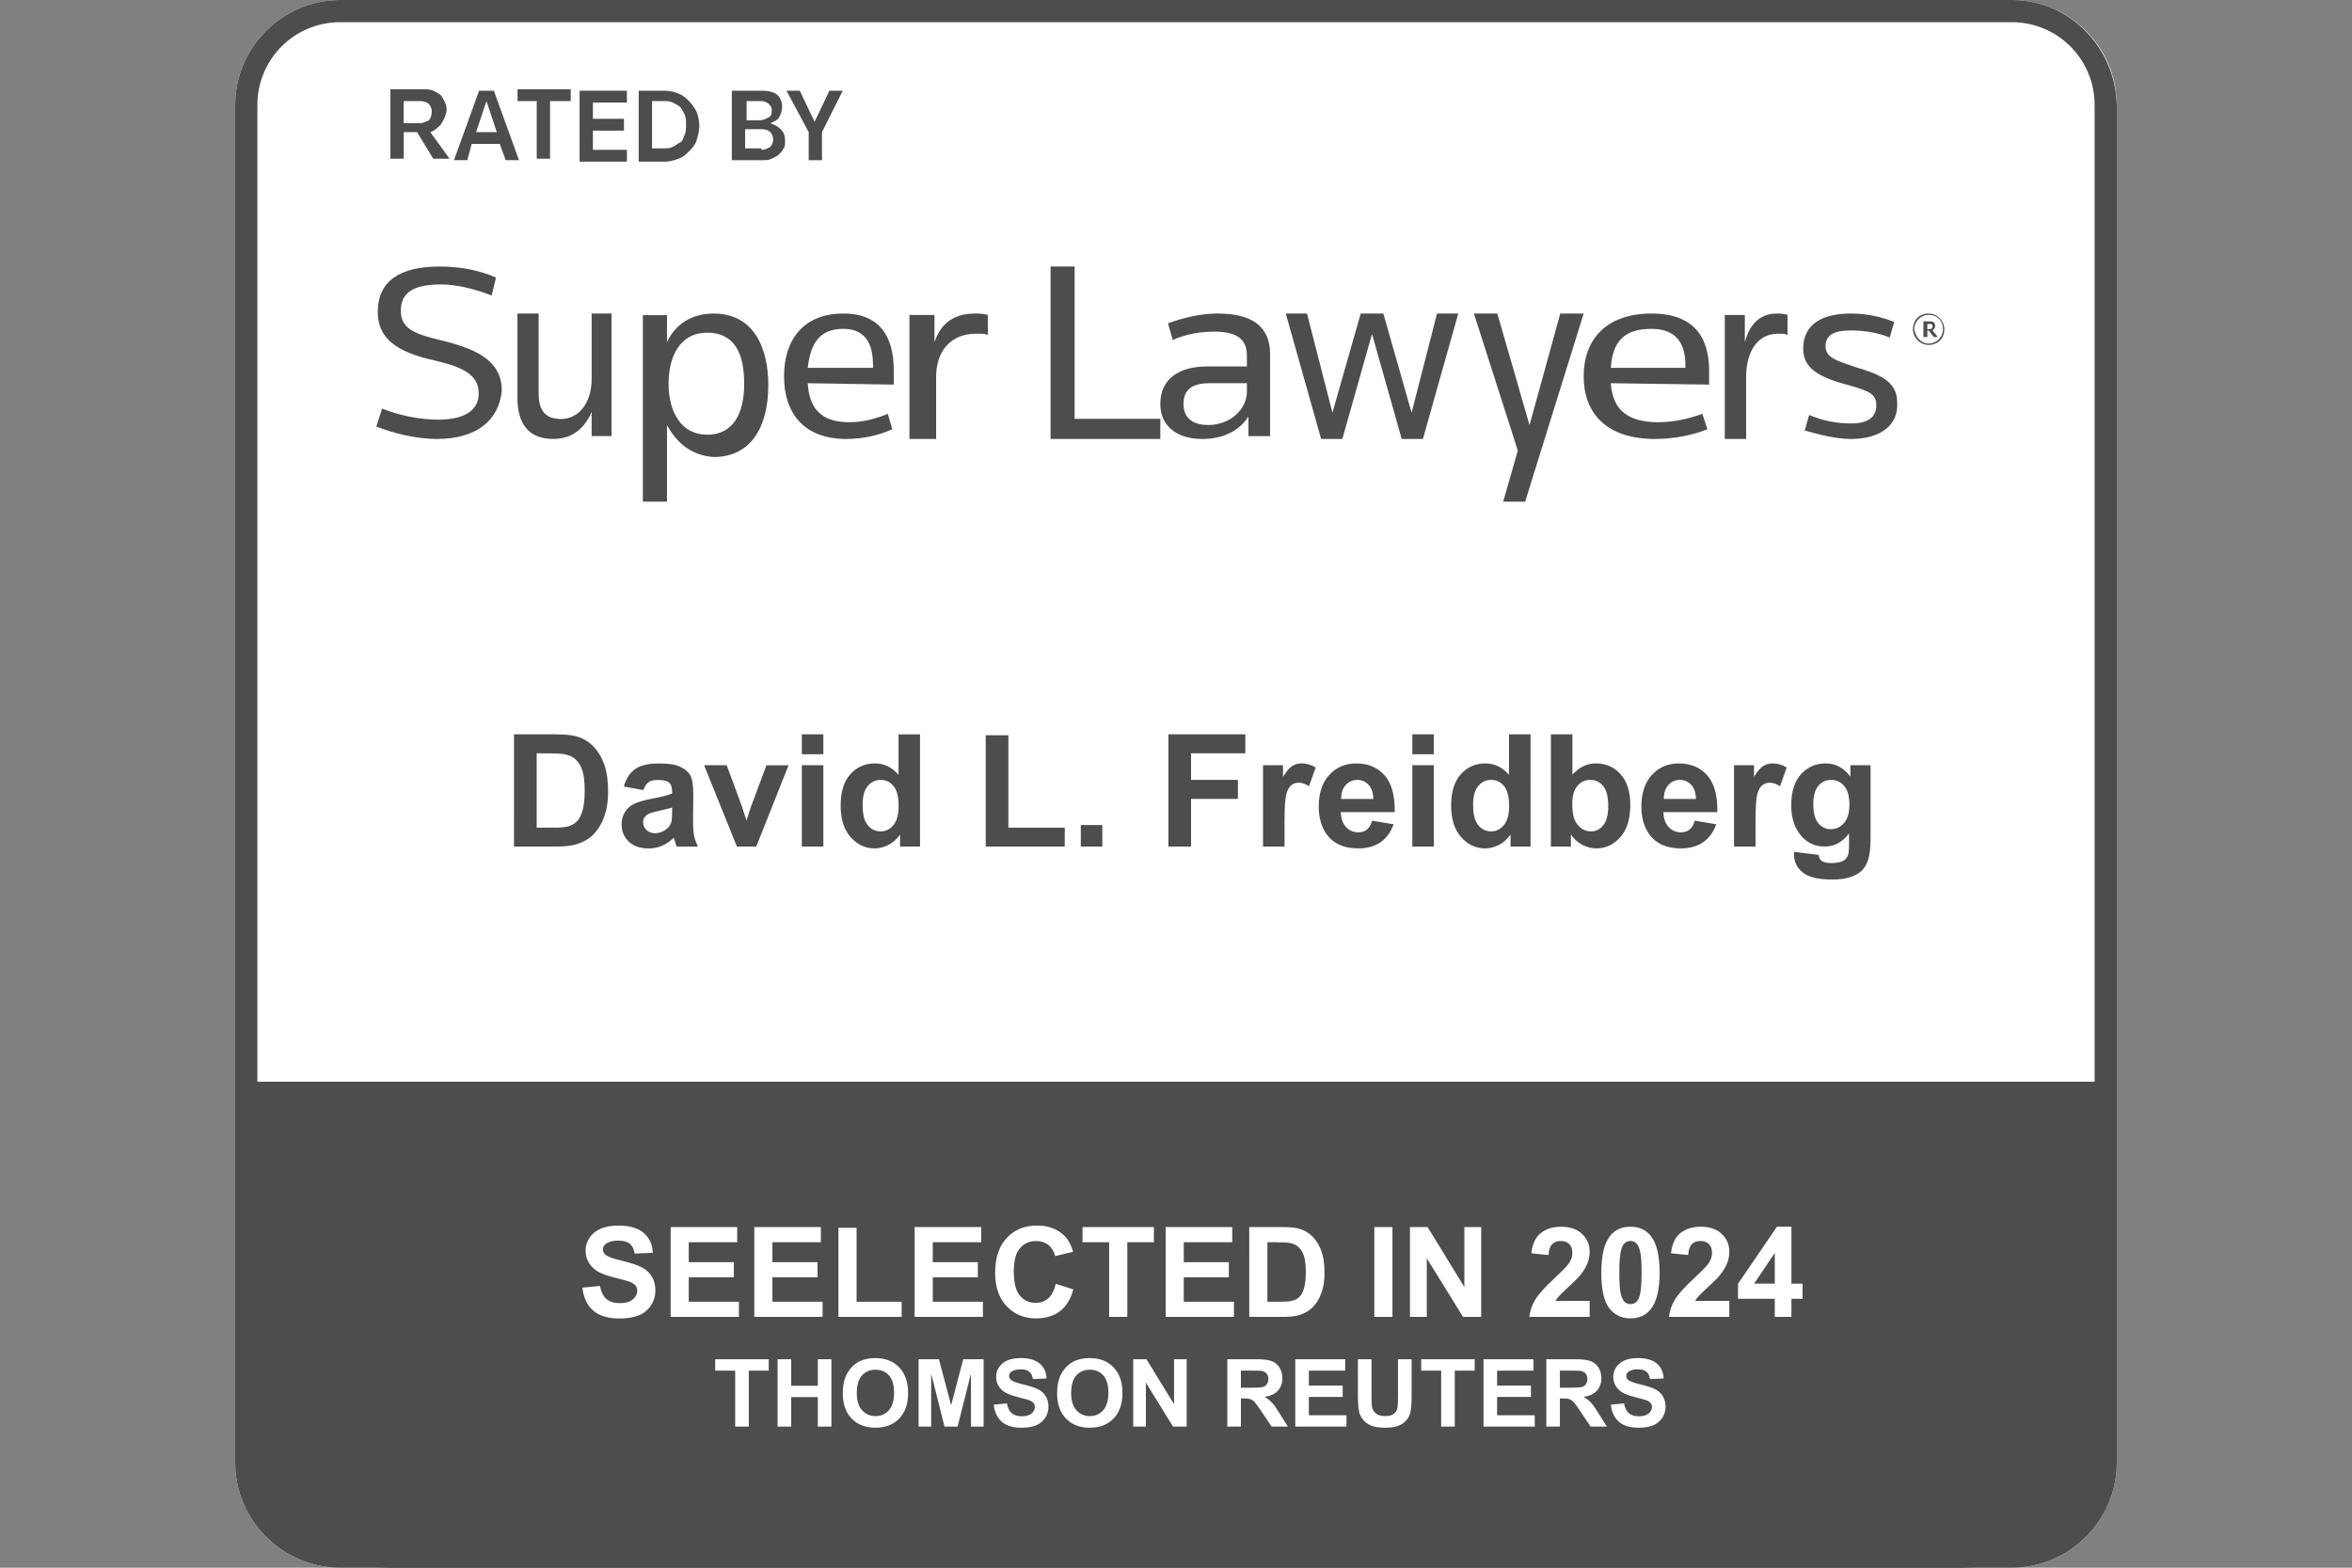
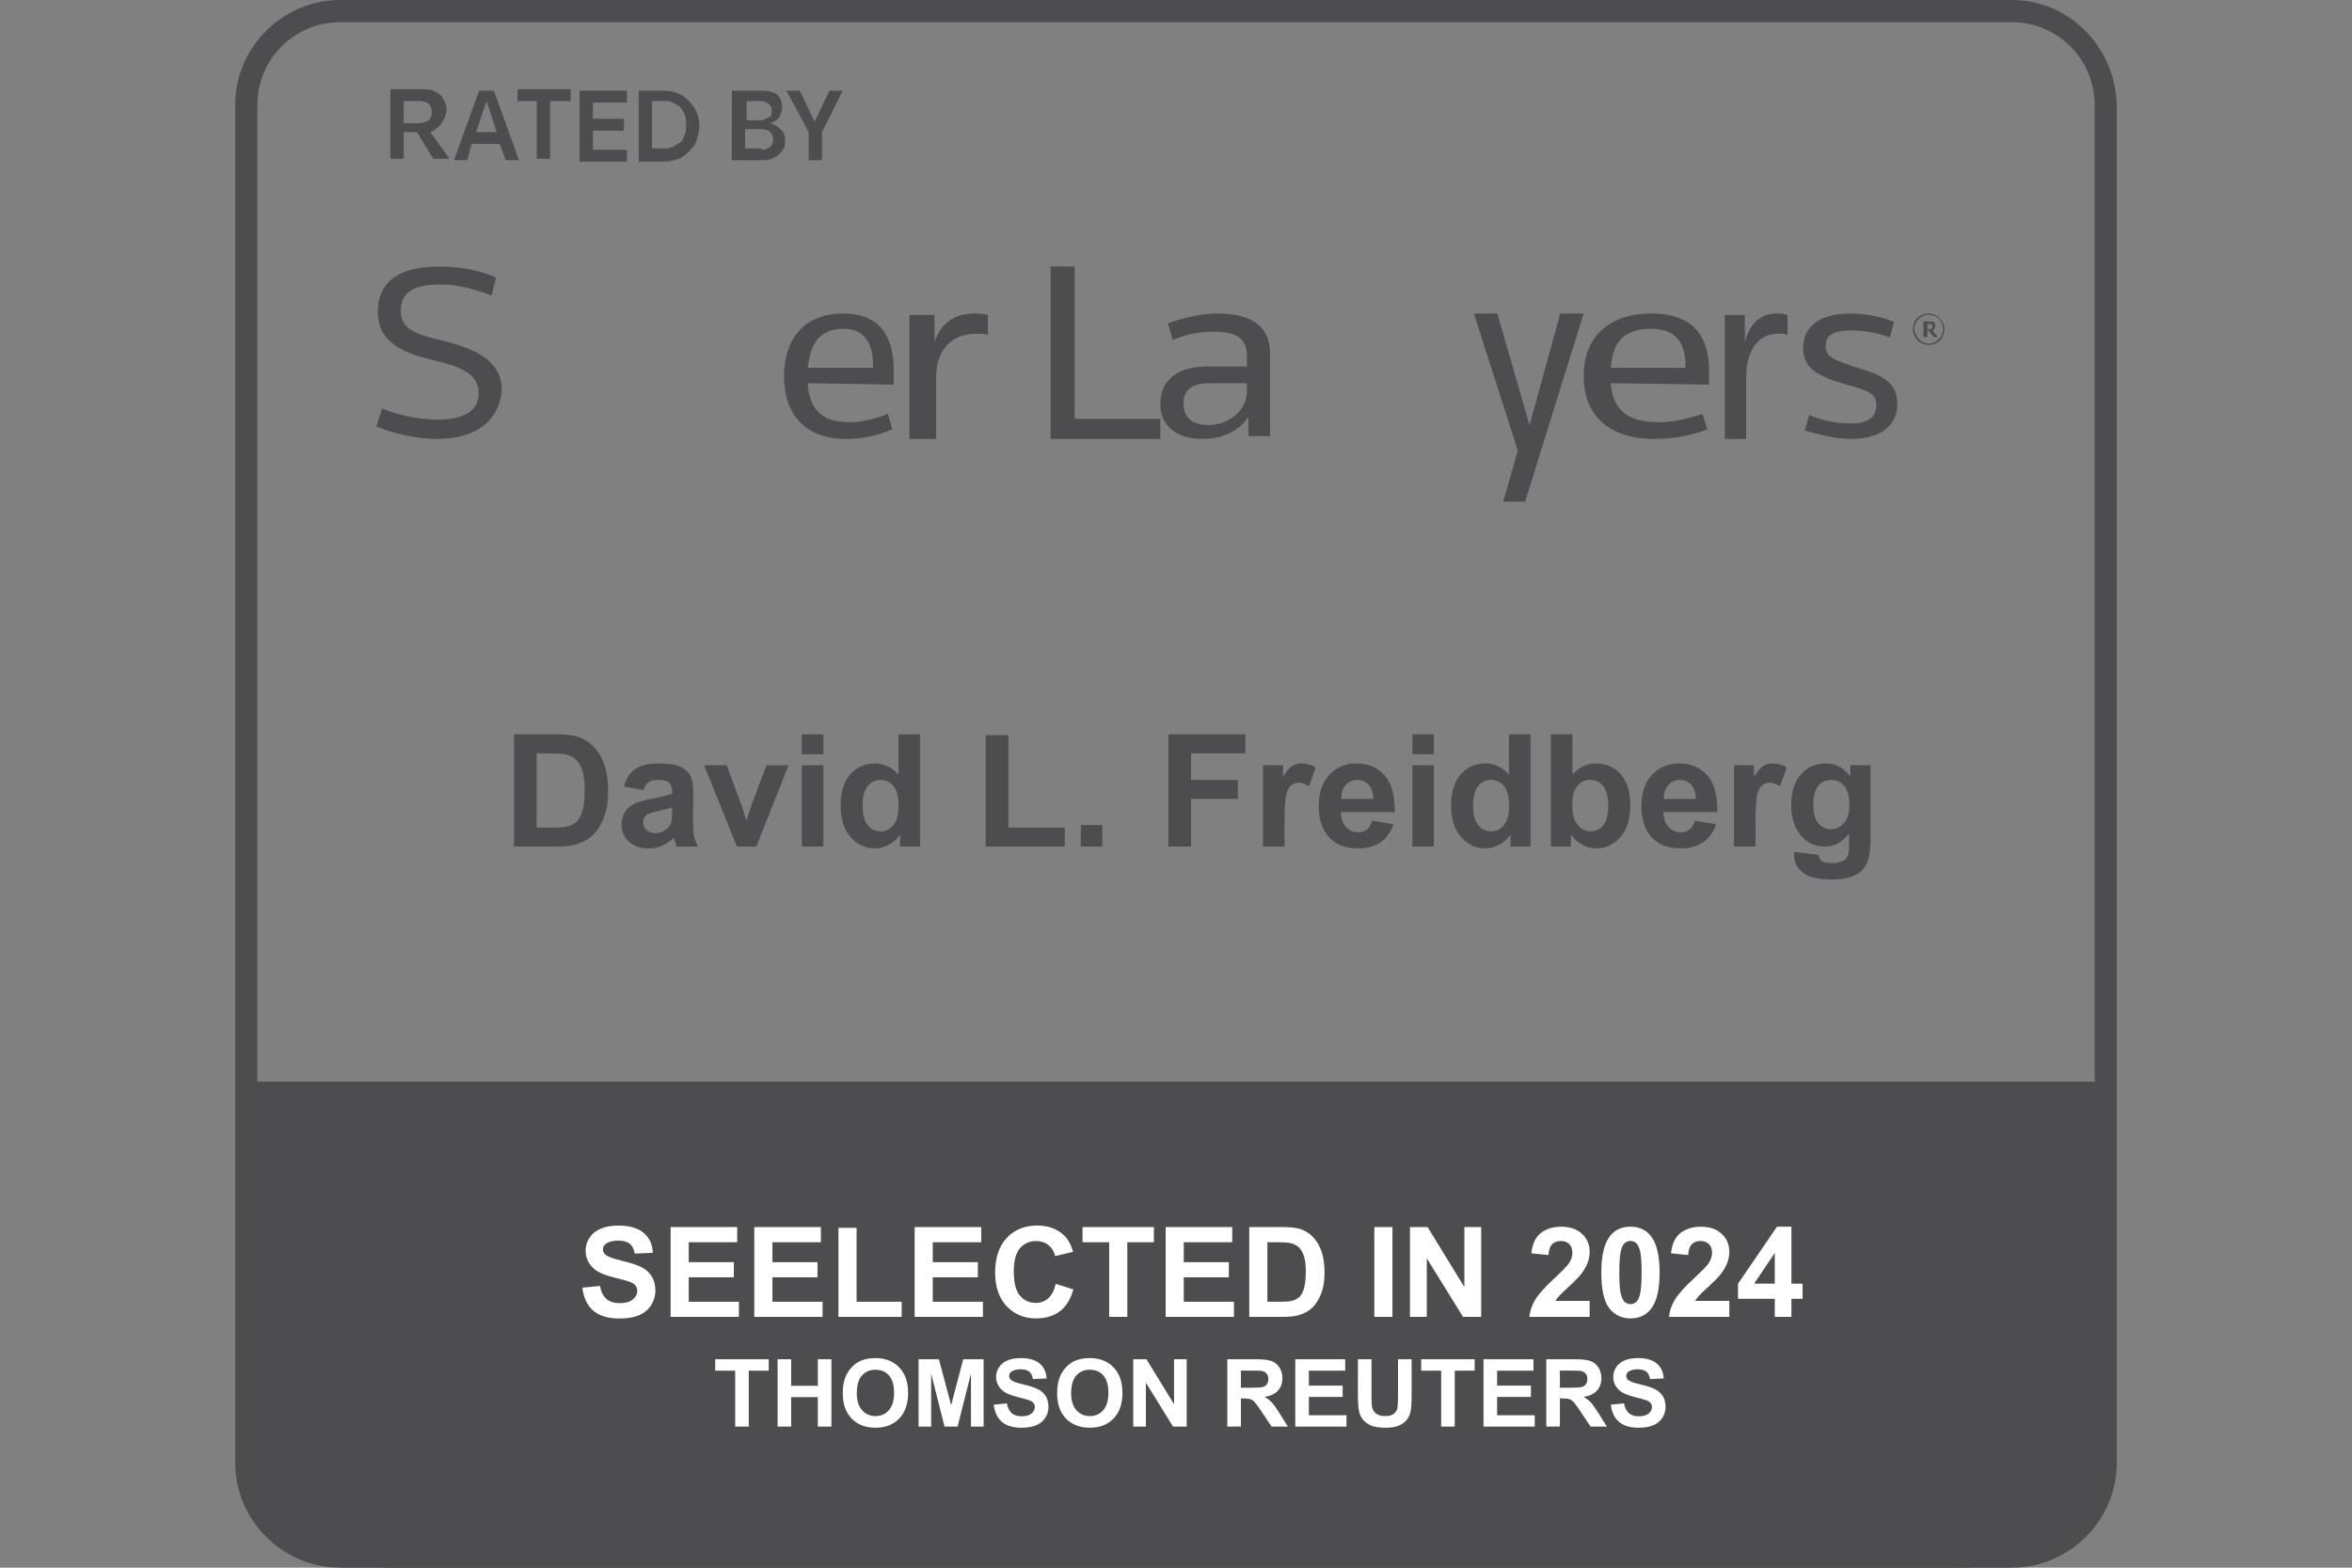
<svg xmlns="http://www.w3.org/2000/svg" fill="none" height="100" viewBox="0 0 150 100" width="150">
  <rect x="0" y="0" width="150" height="100" fill="#808080" stroke="none" />
  <clipPath id="a">
    <path d="m0 0h150v100h-150z" />
  </clipPath>
  <g clip-path="url(#a)">
-     <path d="m135 93.302c0 3.679-3.019 6.698-6.698 6.698h-106.604c-3.679 0-6.698-3.019-6.698-6.698v-86.604c0-3.679 3.019-6.698 6.698-6.698h106.604c3.679 0 6.698 3.019 6.698 6.698z" fill="#fff" />
    <g fill="#4d4d4f">
      <path d="m28.103 7.956c-.189.189-.377.377-.66.471l1.226 1.697h-1.037l-1.037-1.697h-.848v1.697h-.848v-4.431h2.074c.189 0 .471 0 .66.094.189.094.377.189.471.283.094.094.189.283.283.471.094.189.094.377.094.566-.094.377-.189.566-.377.848zm-.754-1.32c-.094-.094-.283-.189-.566-.189h-1.037v1.414h1.037c.189 0 .377-.094.566-.189.094-.094.189-.283.189-.566 0-.189-.094-.377-.189-.471z" />
      <path d="m30.554 5.788h.943l1.603 4.43h-.848l-.377-1.037h-1.791l-.283 1.037h-.848zm-.189 2.639h1.32l-.66-1.98z" />
      <path d="m35.079 6.448v3.676h-.848v-3.676h-1.225v-.754h3.393v.754z" />
      <path d="m36.964 5.788h3.017v.754h-2.168v1.037h1.98v.754h-1.98v1.225h2.168v.754h-3.017z" />
      <path d="m40.735 5.788h1.697c.283 0 .66.094.848.189.283.094.471.283.66.471.189.189.377.471.471.66.094.189.189.566.189.943 0 .283-.094.66-.189.943-.094.283-.283.471-.471.66-.189.189-.377.377-.66.471-.283.094-.566.189-.848.189h-1.697zm1.603 3.676c.189 0 .377 0 .566-.094.189-.094.283-.189.471-.283.189-.094.189-.283.283-.471.094-.189.094-.377.094-.66 0-.283 0-.471-.094-.66-.094-.189-.189-.377-.283-.471-.094-.094-.283-.189-.471-.283-.189-.094-.377-.094-.566-.094h-.754v3.017z" />
      <path d="m46.673 5.788h1.98c.377 0 .754.094.943.283.189.189.283.471.283.754s-.094.471-.189.66c-.094.189-.377.283-.566.377.283.094.471.189.66.377.189.189.283.377.283.754 0 .189 0 .377-.094.471-.094.189-.189.283-.283.377-.094.094-.283.189-.471.283-.189.094-.377.094-.566.094h-1.98zm1.791 1.885c.189 0 .377-.094.566-.189.189-.094.189-.283.189-.471s-.094-.283-.189-.377c-.094-.094-.283-.189-.471-.189h-.943v1.225zm.094 1.885c.283 0 .377-.094.566-.189.094-.094.189-.283.189-.471s-.094-.377-.189-.471c-.094-.094-.283-.189-.566-.189h-1.037v1.225h1.037z" />
      <path d="m52.423 8.428v1.791h-.848v-1.791l-1.414-2.639h.848l.943 1.98.943-1.98h.848z" />
      <path d="m128.302 1.415c2.924 0 5.283 2.358 5.283 5.283v86.604c0 2.925-2.359 5.283-5.283 5.283h-106.604c-2.925 0-5.283-2.358-5.283-5.283v-86.604c0-2.925 2.358-5.283 5.283-5.283zm0-1.415h-106.604c-3.679 0-6.698 3.019-6.698 6.698v86.604c0 3.679 3.019 6.698 6.698 6.698h106.604c3.679 0 6.698-3.019 6.698-6.698v-86.604c-.094-3.679-3.019-6.698-6.698-6.698" />
      <path d="m32.782 46.842h2.642c.596 0 1.05.046 1.362.137.42.124.78.343 1.079.659.299.316.527.703.684 1.162.156.456.234 1.019.234 1.69 0 .589-.073 1.097-.22 1.523-.179.521-.435.942-.767 1.265-.251.244-.589.435-1.016.571-.319.101-.745.151-1.279.151h-2.72zm1.445 1.211v4.741h1.079c.404 0 .695-.023.874-.068.234-.059.428-.158.581-.298.156-.14.283-.369.381-.688.098-.322.146-.76.146-1.313s-.049-.978-.146-1.274c-.098-.296-.234-.527-.41-.693s-.399-.278-.669-.337c-.202-.046-.597-.068-1.187-.068zm6.802 2.344-1.245-.225c.14-.501.381-.872.723-1.113s.85-.361 1.524-.361c.612 0 1.068.073 1.367.22.299.143.509.327.63.552.124.221.186.63.186 1.226l-.015 1.602c0 .456.021.793.064 1.011.046.215.129.446.249.693h-1.357c-.036-.091-.08-.226-.132-.405-.023-.081-.039-.135-.049-.161-.234.228-.485.399-.752.513s-.552.171-.855.171c-.534 0-.955-.145-1.265-.435-.306-.29-.459-.656-.459-1.099 0-.293.07-.553.21-.781.14-.231.335-.407.586-.527.254-.124.619-.231 1.094-.322.641-.12 1.086-.233 1.333-.337v-.137c0-.264-.065-.451-.195-.561-.13-.114-.376-.171-.737-.171-.244 0-.435.049-.571.146-.137.094-.247.262-.332.503zm1.836 1.113c-.176.059-.454.129-.835.21-.381.081-.63.161-.747.239-.179.127-.269.288-.269.483 0 .192.072.358.215.498.143.14.326.21.547.21.247 0 .483-.081.708-.244.166-.124.275-.275.327-.454.036-.117.054-.34.054-.669zm4.131 2.49-2.09-5.186h1.44l.977 2.646.283.884c.075-.225.122-.373.142-.444.046-.146.094-.293.146-.44l.986-2.646h1.411l-2.061 5.186zm4.141-5.889v-1.27h1.372v1.27zm0 5.889v-5.186h1.372v5.186zm7.539 0h-1.274v-.762c-.212.296-.462.518-.752.664-.286.143-.576.215-.869.215-.596 0-1.107-.239-1.533-.718-.423-.482-.635-1.152-.635-2.012 0-.879.207-1.546.62-2.002.413-.459.936-.688 1.567-.688.579 0 1.081.241 1.504.723v-2.578h1.372zm-3.662-2.705c0 .553.076.954.23 1.201.221.358.531.537.928.537.316 0 .584-.134.806-.4.221-.27.332-.672.332-1.206 0-.596-.107-1.024-.322-1.284-.215-.264-.49-.396-.825-.396-.326 0-.599.13-.82.391-.218.257-.327.643-.327 1.157zm7.851 2.705v-7.1h1.445v5.894h3.594v1.206zm6.064 0v-1.372h1.372v1.372zm5.586 0v-7.158h4.907v1.211h-3.462v1.694h2.988v1.211h-2.988v3.042zm7.407 0h-1.372v-5.186h1.274v.737c.218-.348.413-.578.586-.689.176-.111.374-.166.596-.166.312 0 .614.086.903.259l-.425 1.196c-.231-.15-.446-.225-.645-.225-.192 0-.355.054-.488.161-.133.104-.239.295-.317.571-.075.277-.112.856-.112 1.738zm5.586-1.65 1.367.23c-.176.501-.454.884-.835 1.147-.378.26-.851.391-1.421.391-.902 0-1.569-.295-2.002-.884-.342-.472-.513-1.068-.513-1.787 0-.859.225-1.532.674-2.017.449-.488 1.017-.732 1.704-.732.771 0 1.38.256 1.826.767.446.508.659 1.287.64 2.339h-3.438c.01.407.12.724.332.952.211.225.475.337.791.337.215 0 .396-.059.542-.176.146-.117.257-.306.332-.566zm.078-1.387c-.01-.397-.112-.698-.308-.903-.195-.208-.433-.312-.713-.312-.299 0-.547.109-.742.327s-.291.514-.288.889zm2.485-2.852v-1.27h1.372v1.27zm0 5.889v-5.186h1.372v5.186zm7.539 0h-1.274v-.762c-.212.296-.462.518-.752.664-.286.143-.576.215-.869.215-.596 0-1.107-.239-1.533-.718-.423-.482-.635-1.152-.635-2.012 0-.879.207-1.546.62-2.002.413-.459.936-.688 1.567-.688.579 0 1.081.241 1.504.723v-2.578h1.372zm-3.662-2.705c0 .553.076.954.23 1.201.221.358.531.537.928.537.316 0 .584-.134.806-.4.221-.27.332-.672.332-1.206 0-.596-.107-1.024-.322-1.284-.215-.264-.49-.396-.825-.396-.326 0-.599.13-.82.391-.218.257-.327.643-.327 1.157zm4.961 2.705v-7.158h1.372v2.578c.423-.482.925-.723 1.504-.723.632 0 1.154.23 1.568.688.413.456.62 1.112.62 1.968 0 .885-.212 1.567-.635 2.046-.42.478-.931.718-1.533.718-.297 0-.59-.073-.879-.22-.287-.15-.534-.369-.742-.659v.762zm1.362-2.705c0 .537.085.934.254 1.191.238.365.554.547.948.547.302 0 .56-.129.771-.386.215-.261.322-.669.322-1.226 0-.593-.107-1.019-.322-1.279-.215-.264-.49-.396-.825-.396-.329 0-.602.129-.82.386-.218.254-.328.641-.328 1.162zm7.813 1.055 1.367.23c-.176.501-.454.884-.835 1.147-.377.26-.851.391-1.421.391-.901 0-1.569-.295-2.002-.884-.341-.472-.512-1.068-.512-1.787 0-.859.224-1.532.673-2.017.45-.488 1.018-.732 1.705-.732.771 0 1.38.256 1.826.767.446.508.659 1.287.639 2.339h-3.437c.01.407.12.724.332.952.212.225.475.337.791.337.215 0 .395-.059.542-.176.146-.117.257-.306.332-.566zm.078-1.387c-.01-.397-.112-.698-.308-.903-.195-.208-.432-.312-.712-.312-.3 0-.547.109-.743.327-.195.218-.291.514-.288.889zm3.799 3.037h-1.372v-5.186h1.274v.737c.218-.348.414-.578.586-.689.176-.111.375-.166.596-.166.312 0 .614.086.903.259l-.425 1.196c-.231-.15-.446-.225-.644-.225-.192 0-.355.054-.488.161-.134.104-.24.295-.318.571-.075.277-.112.856-.112 1.738zm2.456.342 1.567.19c.026.182.087.308.181.376.13.098.335.146.615.146.358 0 .627-.054.806-.161.12-.072.212-.187.273-.347.043-.114.064-.324.064-.63v-.757c-.41.56-.928.84-1.553.84-.697 0-1.248-.295-1.655-.884-.319-.466-.479-1.045-.479-1.738 0-.869.209-1.533.625-1.992.42-.459.941-.688 1.563-.688.641 0 1.17.281 1.587.845v-.728h1.284v4.653c0 .612-.051 1.069-.151 1.372-.101.303-.243.54-.425.713-.183.173-.427.308-.733.405-.302.098-.687.146-1.152.146-.879 0-1.502-.151-1.87-.454-.368-.299-.552-.68-.552-1.143 0-.046.002-.101.005-.166zm1.226-3.042c0 .55.105.954.317 1.211.215.254.478.381.791.381.335 0 .618-.13.85-.391.231-.264.346-.653.346-1.167 0-.537-.11-.936-.332-1.196-.221-.26-.501-.391-.84-.391-.328 0-.6.129-.815.386-.212.254-.317.643-.317 1.167z" />
      <path d="m27.862 28c-1.287 0-2.759-.352-3.862-.792l.368-1.144c1.103.44 2.391.704 3.586.704 1.563 0 2.575-.528 2.575-1.672s-.919-1.672-2.85-2.112c-2.391-.528-3.586-1.408-3.586-3.08 0-2.024 1.471-2.904 3.954-2.904 1.379 0 2.575.264 3.586.704l-.276 1.144c-.919-.352-2.115-.704-3.218-.704-1.655 0-2.575.44-2.575 1.672 0 1.144.828 1.496 2.759 1.936 2.023.528 3.678 1.232 3.678 3.168-.184 1.936-1.655 3.08-4.138 3.08" />
-       <path d="m34.352 20v5.091c0 1.091.422 1.636 1.437 1.636 1.099 0 1.944-1 1.944-2.546v-4.182h1.268v7.818h-1.268v-1.546c-.422 1-1.183 1.727-2.451 1.727-1.606 0-2.282-1-2.282-2.636v-5.364z" />
-       <path d="m42.538 27.119v4.881h-1.538v-11.898h1.538v1.729c.513-1.119 1.538-1.831 2.974-1.831 2.462 0 3.487 2.034 3.487 4.576 0 2.542-1.026 4.576-3.487 4.576-1.436-.102-2.359-.915-2.974-2.034zm4.923-2.644c0-1.932-.615-3.254-2.359-3.254s-2.462 1.526-2.462 3.254c0 1.831.821 3.254 2.462 3.254 1.641 0 2.359-1.322 2.359-3.254z" />
      <path d="m51.514 24.444c.095 1.511.757 2.489 2.649 2.489.946 0 1.797-.267 2.459-.533l.284.978c-.757.355-1.797.622-2.932.622-2.743 0-3.973-1.689-3.973-4s1.23-4 3.784-4c2.365 0 3.216 1.511 3.216 3.644v.889zm0-.978h4.162v-.178c0-1.333-.473-2.311-1.892-2.311s-2.081.8-2.27 2.489" />
      <path d="m62.255 21.287c-1.702 0-2.553 1.195-2.553 2.759v3.954h-1.702v-7.908h1.596v1.747c.319-1.012 1.064-1.839 2.553-1.839.319 0 .532 0 .851.092v1.287c-.106-.092-.425-.092-.745-.092" />
      <path d="m67 17h1.534v9.717h5.466v1.283h-7z" />
      <path d="m79.62 27.911v-1.333c-.592.889-1.577 1.422-2.958 1.422-1.676 0-2.662-.889-2.662-2.222 0-1.6 1.183-2.4 2.958-2.4h2.563v-.711c0-1.067-.69-1.511-2.07-1.511-.986 0-1.873.178-2.662.533l-.296-1.067c.986-.355 2.07-.622 3.155-.622 2.169 0 3.352.8 3.352 2.578v5.244h-1.38zm-.099-3.467h-2.366c-1.183 0-1.676.445-1.676 1.333s.592 1.333 1.577 1.333c1.38 0 2.465-.978 2.465-2.133z" />
-       <path d="m90.025 26.326 1.623-6.326h1.353l-2.254 8h-1.353l-1.893-6.698-1.893 6.698h-1.353l-2.254-8h1.353l1.623 6.326 1.803-6.326h1.443z" />
      <path d="m99.507 20h1.493l-3.733 12h-1.4l.933-3.254-2.8-8.746h1.493l2.053 7.119z" />
      <path d="m102.73 24.444c.108 1.511.865 2.489 3.027 2.489 1.081 0 2.054-.267 2.811-.533l.324.978c-.865.355-2.054.622-3.351.622-3.136 0-4.541-1.689-4.541-4s1.405-4 4.324-4c2.703 0 3.676 1.511 3.676 3.644v.889zm0-.978h4.756v-.178c0-1.333-.54-2.311-2.162-2.311-1.729 0-2.486.8-2.594 2.489" />
      <path d="m113.404 21.287c-1.361 0-2.042 1.195-2.042 2.759v3.954h-1.362v-7.908h1.277v1.747c.255-1.012.851-1.839 2.042-1.839.255 0 .426 0 .681.092v1.287c-.085-.092-.34-.092-.596-.092" />
      <path d="m118.045 28c-.952 0-1.998-.27-2.95-.539l.286-.989c.856.36 1.712.539 2.664.539 1.046 0 1.617-.359 1.617-1.169 0-.719-.475-.899-1.712-1.258-2.094-.539-2.95-1.169-2.95-2.337 0-1.528 1.142-2.247 3.045-2.247 1.142 0 2.093.27 2.759.539l-.285.989c-.666-.27-1.523-.449-2.474-.449-1.047 0-1.618.27-1.618.989s.571.899 1.903 1.348c1.523.45 2.664.899 2.664 2.247.096 1.438-1.046 2.337-2.949 2.337" />
      <path d="m123 20c.583 0 1 .5 1 1 0 .583-.417 1-1 1s-1-.5-1-1c0-.583.417-1 1-1zm0 1.917c.5 0 .917-.417.917-.917s-.334-.917-.917-.917c-.5 0-.917.417-.917.917.084.5.417.917.917.917zm.25-.833.333.417h-.25l-.333-.417h-.083v.417h-.25v-1h.416c.25 0 .334.083.334.333 0 .083-.084.167-.167.25m-.167-.417h-.166v.333h.166c.084 0 .167-.083.167-.167 0-.167-.083-.167-.167-.167z" />
      <path d="m15 69h120v21c0 5.523-4.477 10-10 10h-100c-5.523 0-10-4.477-10-10z" />
    </g>
    <path d="m37.141 82.137 1.125-.109c.068.378.204.655.41.832.208.177.488.266.84.266.372 0 .652-.078.84-.234.19-.159.285-.344.285-.555 0-.135-.04-.25-.121-.344-.078-.096-.216-.18-.414-.25-.135-.047-.444-.13-.926-.25-.62-.154-1.055-.343-1.305-.566-.352-.315-.527-.699-.527-1.152 0-.292.082-.564.246-.816.167-.255.405-.449.715-.582.312-.133.689-.199 1.129-.199.719 0 1.259.158 1.621.473.365.315.556.736.574 1.262l-1.156.051c-.05-.294-.156-.505-.32-.633-.161-.13-.405-.195-.73-.195-.336 0-.599.069-.789.207-.122.089-.184.207-.184.355 0 .135.057.251.172.348.146.122.5.25 1.062.383s.978.271 1.246.414c.271.141.482.335.633.582.154.245.231.548.231.91 0 .328-.091.635-.274.922s-.44.5-.773.641c-.333.138-.749.207-1.246.207-.724 0-1.28-.167-1.668-.5-.388-.336-.62-.824-.695-1.465zm5.629 1.863v-5.727h4.246v.969h-3.09v1.27h2.875v.965h-2.875v1.559h3.199v.965zm5.336 0v-5.727h4.246v.969h-3.09v1.27h2.875v.965h-2.875v1.559h3.199v.965zm5.367 0v-5.68h1.156v4.715h2.875v.965zm4.859 0v-5.727h4.246v.969h-3.09v1.27h2.875v.965h-2.875v1.559h3.199v.965zm9-2.106 1.121.355c-.172.625-.458 1.09-.859 1.395-.399.302-.905.453-1.52.453-.76 0-1.385-.259-1.875-.777-.49-.521-.734-1.232-.734-2.133 0-.953.246-1.693.738-2.219.492-.529 1.139-.793 1.941-.793.701 0 1.27.207 1.707.621.26.245.456.596.586 1.055l-1.145.273c-.068-.297-.21-.531-.426-.703-.214-.172-.474-.258-.781-.258-.424 0-.769.152-1.035.457-.263.305-.395.798-.395 1.48 0 .724.13 1.24.391 1.547s.599.461 1.016.461c.307 0 .572-.098.793-.293.221-.195.38-.503.476-.922zm3.406 2.106v-4.758h-1.699v-.969h4.551v.969h-1.695v4.758zm3.602 0v-5.727h4.246v.969h-3.09v1.27h2.875v.965h-2.875v1.559h3.199v.965zm5.332-5.727h2.113c.476 0 .84.036 1.09.109.336.099.624.275.863.527s.422.562.547.93c.125.365.188.815.188 1.352 0 .471-.059.878-.176 1.219-.143.417-.348.754-.613 1.012-.201.195-.471.348-.812.457-.255.081-.596.121-1.023.121h-2.176zm1.156.969v3.793h.863c.323 0 .556-.018.699-.055.188-.047.343-.126.465-.238.125-.112.227-.296.305-.551.078-.258.117-.608.117-1.051s-.039-.782-.117-1.02c-.078-.237-.188-.422-.328-.555-.141-.133-.319-.223-.535-.27-.162-.036-.478-.055-.949-.055zm6.82 4.758v-5.727h1.156v5.727zm2.273 0v-5.727h1.125l2.344 3.824v-3.824h1.074v5.727h-1.16l-2.309-3.734v3.734zm11.461-1.02v1.02h-3.848c.042-.385.167-.75.375-1.094.208-.346.62-.805 1.234-1.375.495-.461.798-.773.91-.937.151-.227.226-.451.226-.672 0-.245-.066-.432-.199-.562-.13-.133-.311-.199-.543-.199-.229 0-.411.069-.547.207s-.214.367-.234.688l-1.094-.109c.065-.604.27-1.038.613-1.301.344-.263.773-.395 1.289-.395.566 0 1.01.152 1.332.457.323.305.485.684.485 1.137 0 .258-.047.504-.141.738-.091.232-.237.475-.437.731-.133.169-.373.413-.719.731-.346.318-.567.529-.66.633-.091.104-.165.206-.223.305zm2.601-4.731c.555 0 .989.198 1.301.594.373.469.559 1.246.559 2.332 0 1.083-.188 1.862-.563 2.336-.31.391-.742.586-1.297.586-.557 0-1.006-.214-1.347-.641-.341-.43-.512-1.194-.512-2.293 0-1.078.187-1.854.563-2.328.309-.391.742-.586 1.296-.586zm0 .91c-.132 0-.251.043-.355.129-.104.083-.185.234-.242.453-.076.284-.114.762-.114 1.434s.034 1.134.102 1.387c.068.25.152.417.254.5.104.083.223.125.355.125.133 0 .252-.042.356-.125.104-.086.185-.238.242-.457.076-.281.113-.758.113-1.43s-.034-1.133-.101-1.383c-.068-.253-.154-.421-.258-.504-.102-.086-.219-.129-.352-.129zm6.305 3.82v1.02h-3.848c.042-.385.167-.75.375-1.094.209-.346.62-.805 1.235-1.375.495-.461.798-.773.91-.937.151-.227.227-.451.227-.672 0-.245-.067-.432-.2-.562-.13-.133-.311-.199-.543-.199-.229 0-.411.069-.547.207-.135.138-.213.367-.234.688l-1.094-.109c.065-.604.27-1.038.614-1.301.343-.263.773-.395 1.289-.395.565 0 1.009.152 1.332.457s.484.684.484 1.137c0 .258-.047.504-.141.738-.091.232-.237.475-.437.731-.133.169-.372.413-.719.731-.346.318-.566.529-.66.633-.091.104-.165.206-.223.305zm2.899 1.02v-1.152h-2.344v-.961l2.484-3.637h.922v3.633h.711v.965h-.711v1.152zm0-2.117v-1.957l-1.317 1.957zm-66.3 9.117v-3.568h-1.274v-.727h3.413v.727h-1.272v3.568zm2.704 0v-4.295h.867v1.69h1.699v-1.69h.867v4.295h-.867v-1.878h-1.699v1.878zm4.157-2.121c0-.438.066-.805.196-1.102.098-.219.231-.415.399-.589.17-.174.355-.303.557-.387.268-.113.576-.17.926-.17.633 0 1.139.196 1.518.589.381.393.571.939.571 1.638 0 .693-.188 1.236-.565 1.629-.377.391-.881.586-1.512.586-.639 0-1.147-.194-1.523-.583-.377-.391-.566-.928-.566-1.611zm.894-.029c0 .486.112.856.337 1.107.225.25.51.375.856.375s.629-.124.85-.372c.223-.25.334-.624.334-1.122 0-.492-.108-.859-.325-1.102-.215-.242-.501-.363-.858-.363-.357 0-.645.123-.864.369-.219.244-.328.613-.328 1.107zm3.94 2.15v-4.295h1.298l.779 2.93.77-2.93h1.301v4.295h-.806v-3.381l-.853 3.381h-.835l-.85-3.381v3.381zm4.79-1.397.844-.082c.051.283.153.491.308.624.156.133.366.199.63.199.279 0 .489-.059.63-.176.143-.119.214-.258.214-.416 0-.102-.03-.188-.091-.258-.059-.072-.162-.135-.31-.188-.102-.035-.333-.098-.694-.188-.465-.115-.791-.257-.979-.425-.264-.236-.396-.524-.396-.864 0-.219.061-.423.185-.612.125-.191.304-.337.536-.437.234-.1.517-.149.847-.149.539 0 .944.118 1.216.354.274.236.417.552.431.946l-.867.038c-.037-.221-.117-.379-.24-.475-.121-.098-.304-.146-.548-.146-.252 0-.449.052-.592.155-.092.066-.138.155-.138.267 0 .102.043.189.129.261.109.092.375.188.797.287s.733.203.935.311c.203.105.361.251.475.436.115.184.173.411.173.683 0 .246-.068.477-.205.691-.137.215-.33.375-.58.48-.25.103-.561.155-.935.155-.543 0-.96-.125-1.251-.375-.291-.252-.465-.618-.521-1.099zm4.046-.724c0-.438.066-.805.196-1.102.098-.219.231-.415.399-.589.17-.174.355-.303.557-.387.268-.113.576-.17.926-.17.633 0 1.139.196 1.518.589.381.393.571.939.571 1.638 0 .693-.189 1.236-.566 1.629-.377.391-.881.586-1.512.586-.639 0-1.147-.194-1.523-.583-.377-.391-.566-.928-.566-1.611zm.894-.029c0 .486.112.856.337 1.107.225.25.51.375.856.375s.629-.124.85-.372c.223-.25.334-.624.334-1.122 0-.492-.108-.859-.325-1.102-.215-.242-.501-.363-.858-.363s-.645.123-.864.369c-.219.244-.328.613-.328 1.107zm3.961 2.15v-4.295h.844l1.758 2.868v-2.868h.806v4.295h-.87l-1.731-2.801v2.801zm6 0v-4.295h1.825c.459 0 .792.039.999.117.209.076.376.213.501.41.125.197.188.423.188.677 0 .322-.095.589-.284.8-.19.209-.473.341-.85.396.188.109.342.23.463.36.123.131.288.363.495.697l.524.838h-1.037l-.627-.935c-.223-.334-.375-.544-.457-.63-.082-.088-.169-.147-.261-.179-.092-.033-.237-.05-.436-.05h-.176v1.793zm.867-2.478h.642c.416 0 .676-.018.779-.053.103-.035.185-.096.243-.182s.088-.193.088-.322c0-.144-.039-.261-.117-.349-.076-.09-.185-.146-.325-.17-.07-.01-.281-.015-.633-.015h-.677zm3.466 2.478v-4.295h3.185v.727h-2.317v.952h2.156v.724h-2.156v1.169h2.399v.724zm3.996-4.295h.867v2.326c0 .369.011.608.032.718.037.176.125.317.264.425.141.105.332.158.574.158.246 0 .432-.05.557-.149.125-.102.2-.226.226-.372.025-.146.038-.39.038-.729v-2.376h.867v2.256c0 .516-.023.88-.07 1.093-.047.213-.134.393-.261.539-.125.146-.293.264-.504.351-.211.086-.486.129-.826.129-.41 0-.722-.047-.935-.141-.211-.096-.378-.219-.501-.369-.123-.152-.204-.311-.243-.478-.057-.246-.085-.609-.085-1.09zm5.309 4.295v-3.568h-1.274v-.727h3.413v.727h-1.272v3.568zm2.701 0v-4.295h3.185v.727h-2.317v.952h2.156v.724h-2.156v1.169h2.399v.724zm4.005 0v-4.295h1.825c.459 0 .792.039.999.117.209.076.376.213.501.41.125.197.188.423.188.677 0 .322-.095.589-.284.8-.19.209-.473.341-.85.396.188.109.342.23.463.36.123.131.288.363.495.697l.525.838h-1.038l-.627-.935c-.222-.334-.375-.544-.457-.63-.082-.088-.169-.147-.26-.179-.092-.033-.238-.05-.437-.05h-.176v1.793zm.867-2.478h.642c.416 0 .676-.018.779-.053.104-.035.185-.096.243-.182.059-.086.088-.193.088-.322 0-.144-.039-.261-.117-.349-.076-.09-.184-.146-.325-.17-.07-.01-.281-.015-.633-.015h-.677zm3.246 1.081.844-.082c.051.283.154.491.308.624.156.133.366.199.63.199.279 0 .489-.059.63-.176.142-.119.213-.258.213-.416 0-.102-.03-.188-.09-.258-.059-.072-.162-.135-.311-.188-.101-.035-.333-.098-.694-.188-.465-.115-.791-.257-.979-.425-.263-.236-.395-.524-.395-.864 0-.219.061-.423.184-.612.125-.191.304-.337.536-.437.235-.1.517-.149.847-.149.539 0 .944.118 1.216.354.273.236.417.552.431.946l-.868.038c-.037-.221-.117-.379-.24-.475-.121-.098-.304-.146-.548-.146-.252 0-.449.052-.591.155-.092.066-.138.155-.138.267 0 .102.043.189.129.261.109.092.375.188.797.287.421.1.733.203.934.311.203.105.362.251.475.436.115.184.173.411.173.683 0 .246-.069.477-.205.691-.137.215-.33.375-.58.48-.25.103-.562.155-.935.155-.543 0-.96-.125-1.251-.375-.291-.252-.465-.618-.522-1.099z" fill="#fff" />
  </g>
</svg>